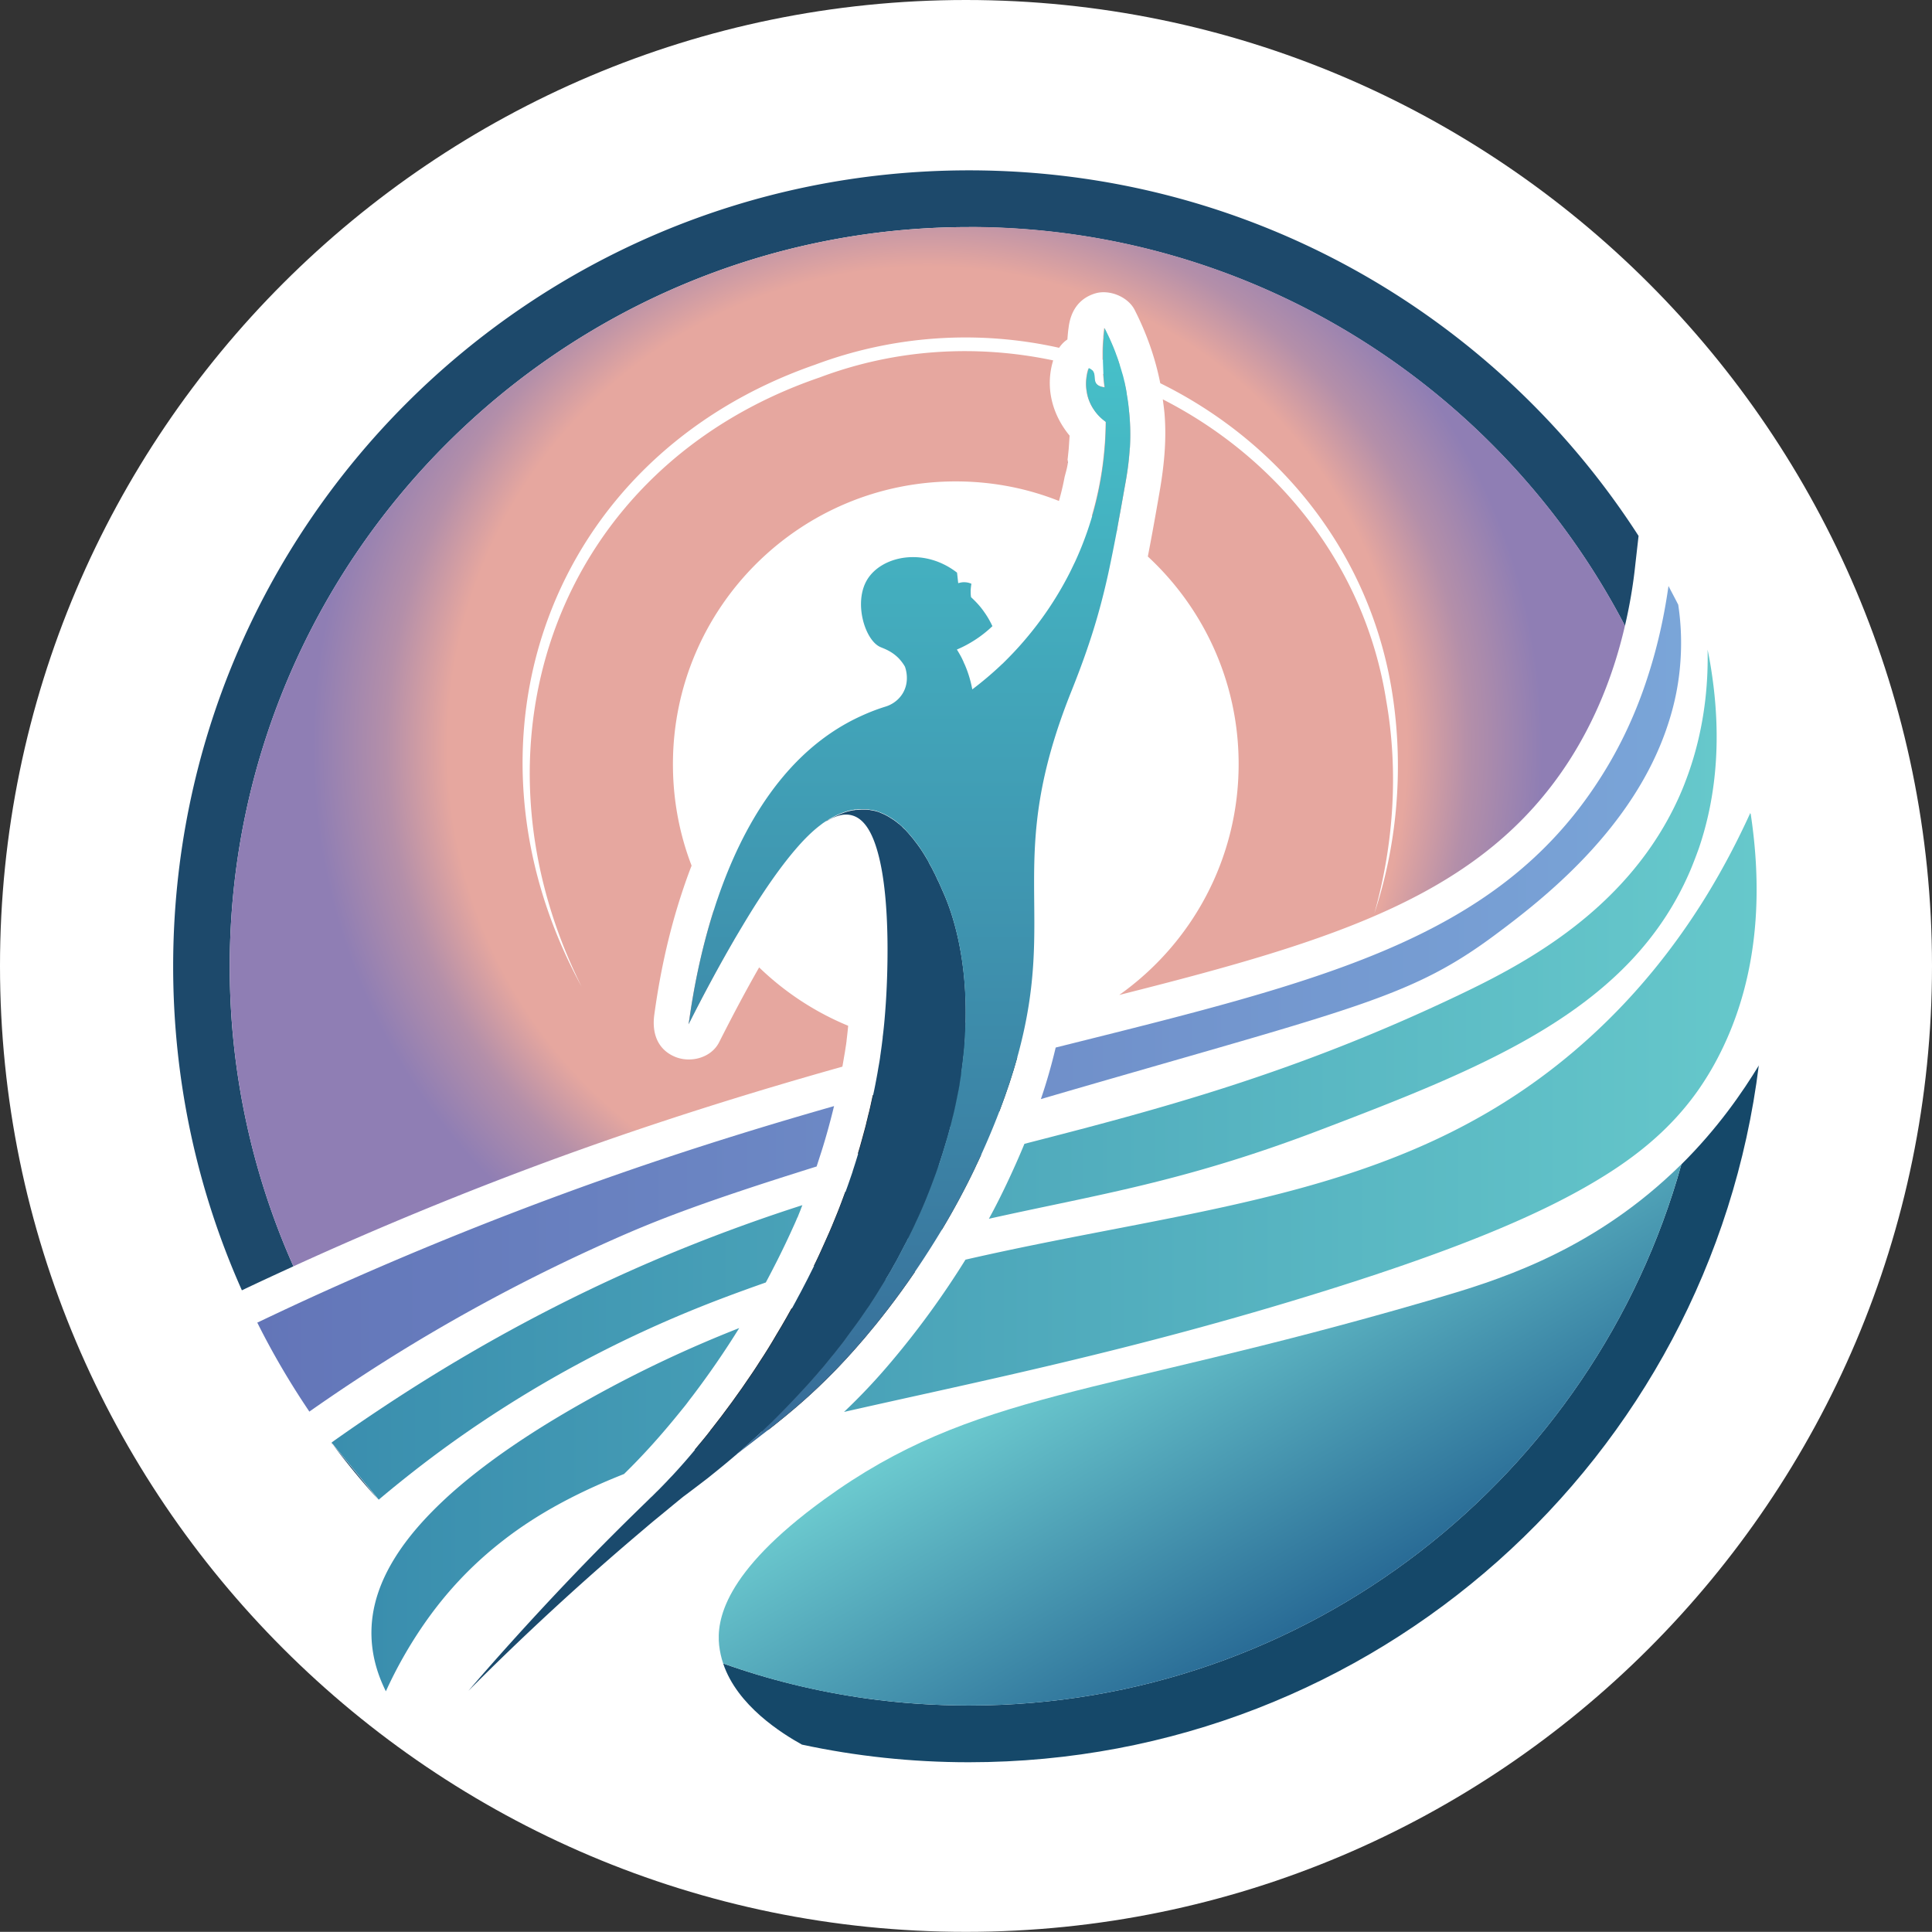
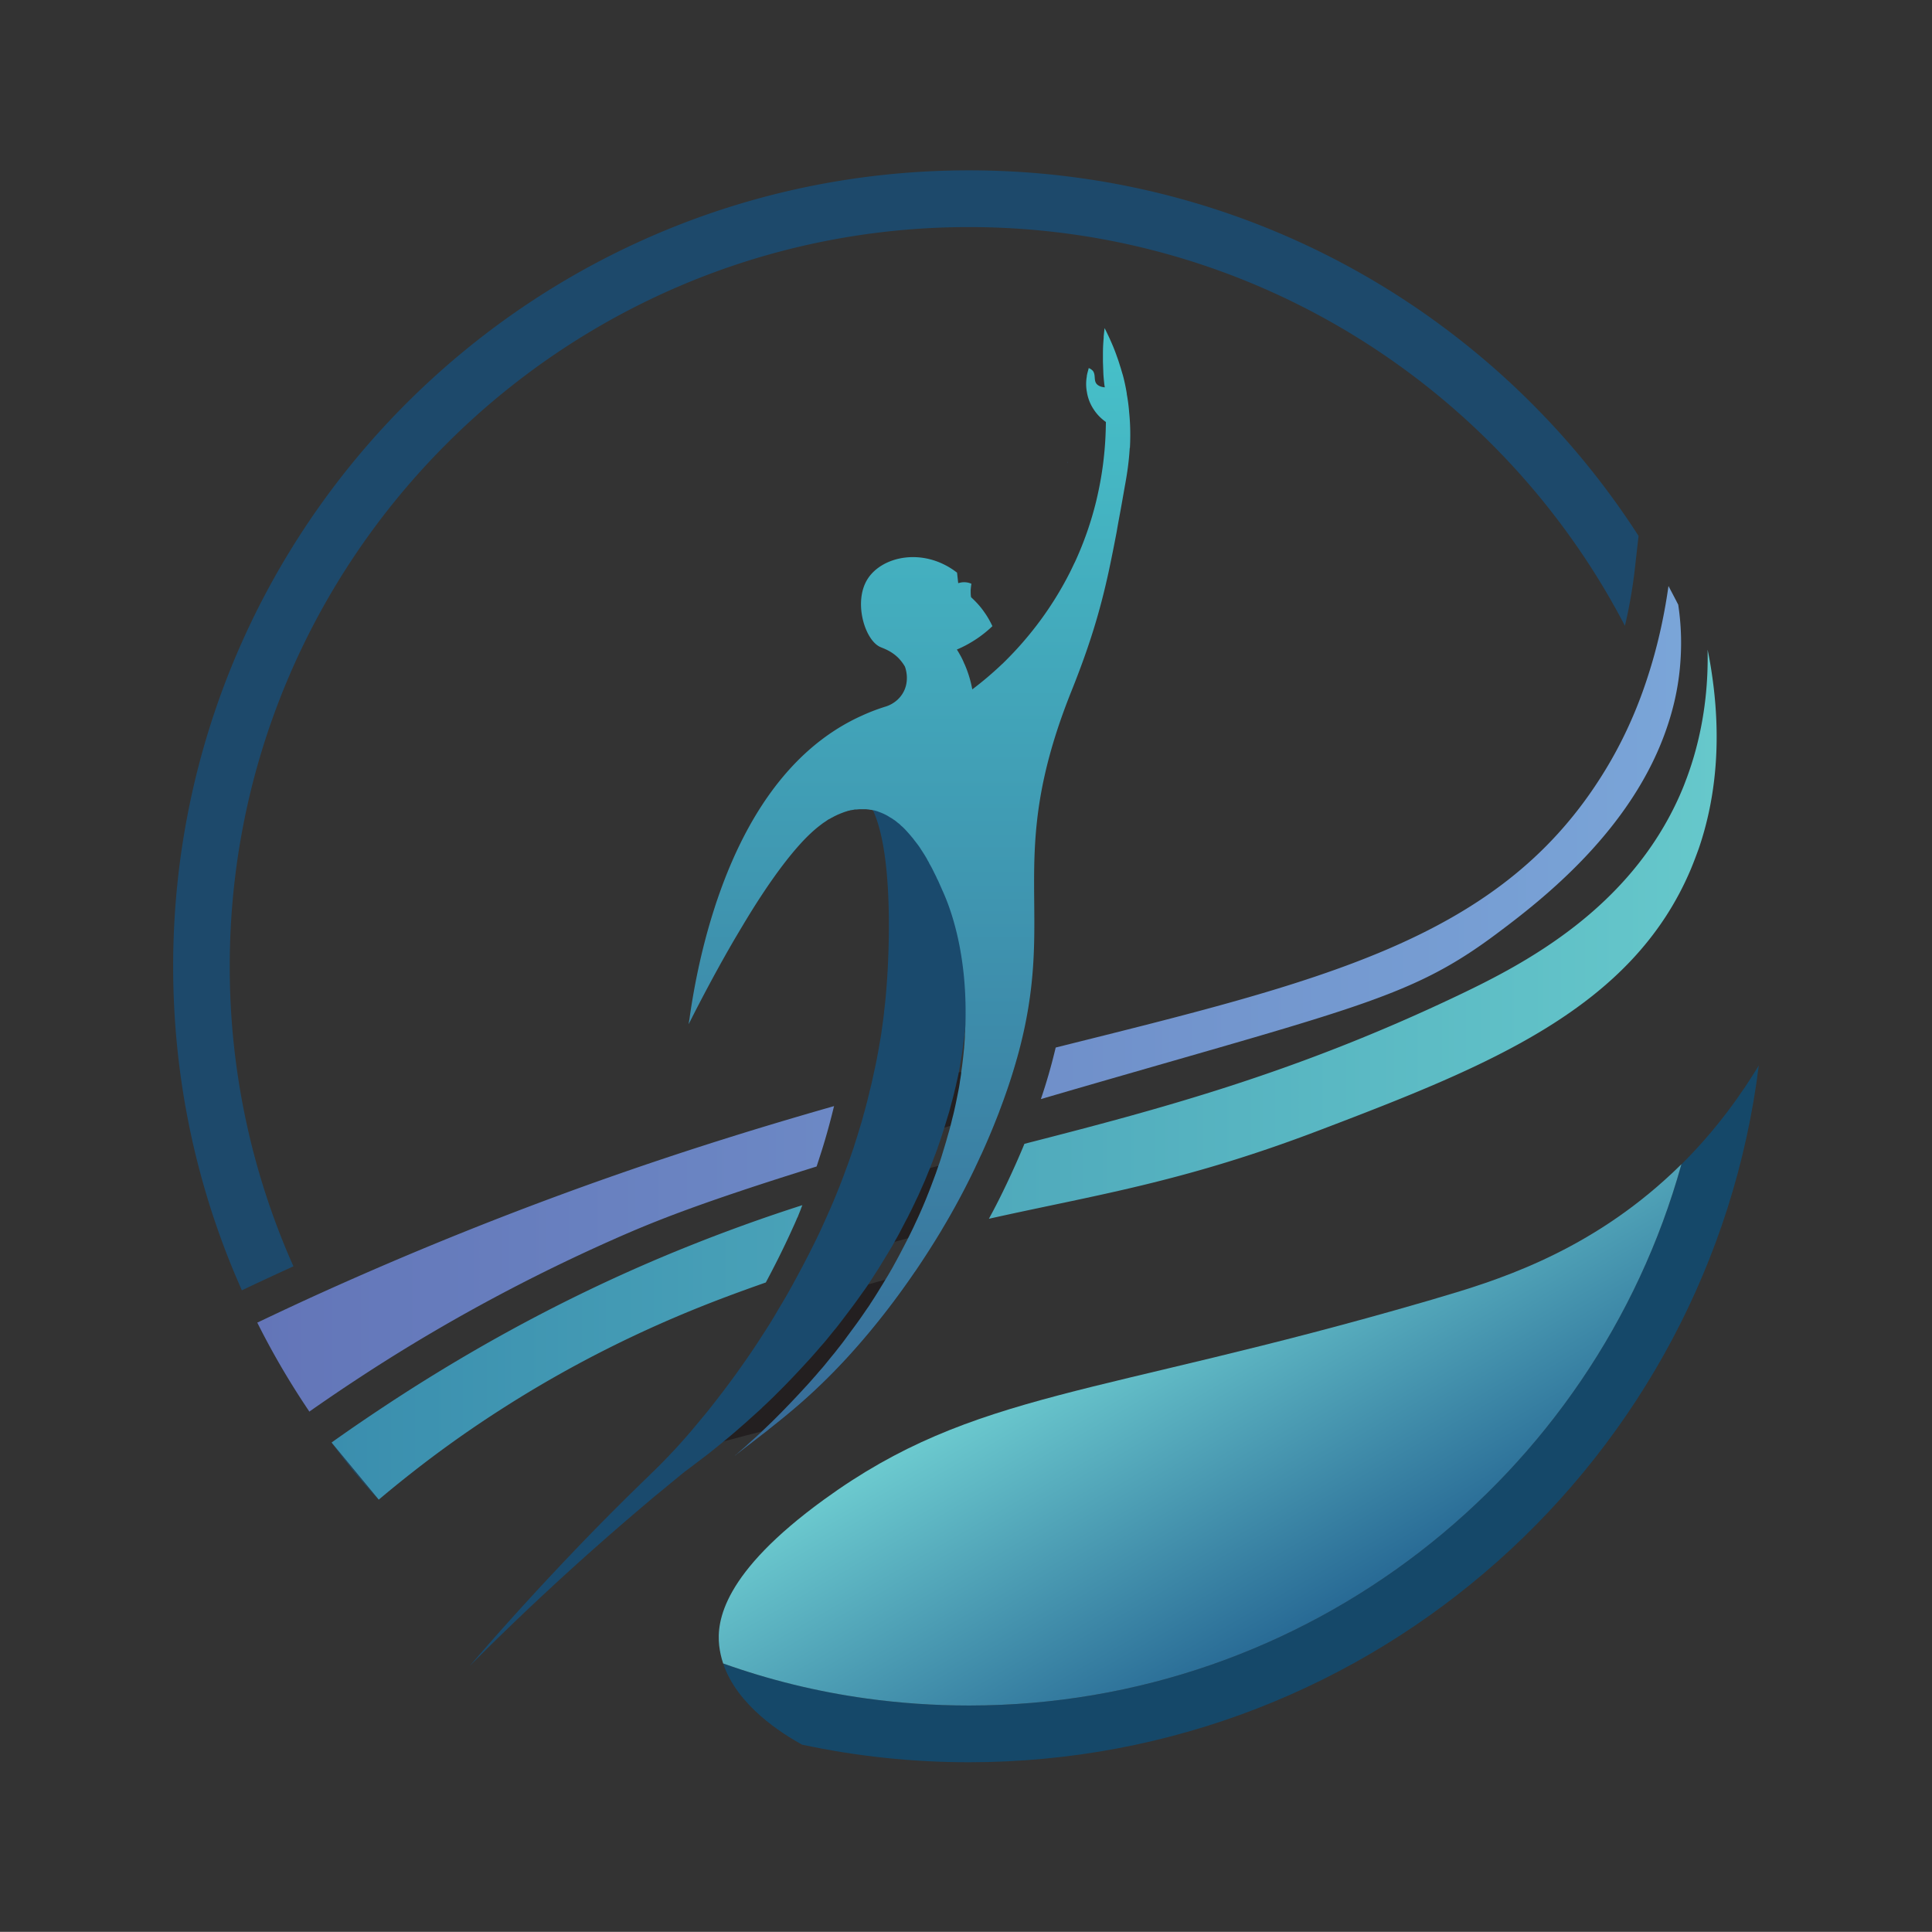
<svg xmlns="http://www.w3.org/2000/svg" xmlns:xlink="http://www.w3.org/1999/xlink" data-bbox="0 0 130.43 130.42" viewBox="0 0 130.43 130.42" data-type="ugc">
  <rect x="0" y="0" width="130.43" height="130.42" fill="#333333" stroke="none" />
  <g>
    <defs>
      <linearGradient gradientUnits="userSpaceOnUse" y2="84.52" x2="118.56" y1="84.52" x1="25.08" id="6311e446-db68-466d-845e-e9fc424cfb3c">
        <stop stop-color="#3a8eae" offset="0" />
        <stop stop-color="#66c8cb" offset="1" />
      </linearGradient>
      <linearGradient gradientUnits="userSpaceOnUse" y2="109.18" x2="89.09" y1="88.54" x1="77.17" id="679ee45c-6840-4a11-a447-e534cc33c44a">
        <stop stop-color="#6ccacf" offset="0" />
        <stop stop-color="#286a95" offset="1" />
      </linearGradient>
      <linearGradient xlink:href="#6311e446-db68-466d-845e-e9fc424cfb3c" y2="72.56" x2="115.89" y1="72.56" x1="22.37" id="ebc0a41c-744f-4208-9bb4-57be789b2c20" />
      <linearGradient gradientUnits="userSpaceOnUse" y2="67.43" x2="113.5" y1="67.43" x1="17.35" id="1f4aeea6-9241-4877-afb6-2c76eef5f24e">
        <stop stop-color="#6375b8" offset="0" />
        <stop stop-color="#7aa5d8" offset="1" />
      </linearGradient>
      <linearGradient gradientUnits="userSpaceOnUse" y2="98.31" x2="61.39" y1="22.13" x1="61.39" id="1475c6a0-19ff-428b-ae7b-1b98fc0143d5">
        <stop stop-color="#47c2ca" offset="0" />
        <stop stop-color="#376a97" offset="1" />
      </linearGradient>
      <radialGradient gradientUnits="userSpaceOnUse" r="41.52" fy="50.41" fx="62.61" cy="50.41" cx="62.61" id="2d767cdd-0151-4b1f-b3eb-2ed56f5089f3">
        <stop stop-color="#e6a79f" offset=".78" />
        <stop stop-color="#b48fa9" offset=".88" />
        <stop stop-color="#8f7eb4" offset="1" />
      </radialGradient>
    </defs>
    <g>
-       <path d="M130.43 65.21c0 35.96-29.26 65.21-65.22 65.21S0 101.17 0 65.21 29.25 0 65.21 0s65.22 29.25 65.22 65.21Z" fill="#ffffff" />
      <path d="M22.45 97.49c.97 1.3 2 2.55 3.09 3.75l-3.09-3.75ZM65.42 11.5c-29.68 0-53.73 24.06-53.73 53.74 0 7.79 1.66 15.19 4.64 21.87 1.15-.55 2.32-1.09 3.48-1.62a49.631 49.631 0 0 1-4.3-20.25c0-27.52 22.39-49.91 49.9-49.91 19.23 0 35.96 10.93 44.29 26.92.31-1.33.55-2.7.7-4.13l.22-1.94C101.06 21.33 84.39 11.5 65.41 11.5Z" fill="#1d496b" />
-       <path d="M48.18 61.45c-.91 2.89-1.39 5.58-1.65 7.38-.02.11-.03.22-.05.32.05-.09.09-.18.14-.28.82-1.62 1.84-3.54 2.94-5.43-.5-.63-.97-1.3-1.39-2Zm27.2-37.41c-.14-.41-.3-.78-.45-1.11-.03-.08-.06-.15-.1-.22-.1-.21-.2-.4-.28-.57-.02.19-.04.37-.06.57v.09c-.03.33-.05.68-.05 1.05v.43c.39.13.78.27 1.17.42-.07-.23-.14-.45-.22-.66Zm.84 3.78c-.03-.39-.09-.8-.16-1.23s0-.03 0-.05c-.04-.25-.1-.51-.15-.77-.47-.19-.95-.36-1.44-.53.02.26.04.51.07.74 0 .05.01.1.02.15-.11 0-.19-.03-.26-.05-.17-.05-.26-.13-.31-.21-.19-.26-.02-.6-.25-.86h-.01c-.09-.05-.18-.07-.27-.1-.02.07-.05.17-.08.3 0 .06-.02.12-.03.19-.05.29-.06.65.01 1.06.02.14.06.3.11.45.1.28.22.52.36.72.31.46.66.72.81.83v.02c0 .58-.03 1.32-.12 2.18a23.006 23.006 0 0 1-.81 4.16c.58.32 1.15.67 1.69 1.04.05-.31.11-.63.17-.96.13-.73.27-1.51.42-2.34.1-.56.23-1.36.29-2.36.04-.72.04-1.53-.05-2.41ZM65.41 15.33c-27.52 0-49.9 22.39-49.9 49.91 0 7.21 1.54 14.06 4.3 20.25a246.13 246.13 0 0 1 17.33-7.14c7.08-2.6 13.69-4.64 19.73-6.34.06-.33.11-.65.17-.98.03-.2.06-.39.09-.58 0-.07.02-.11.02-.15v-.03c.04-.34.08-.68.11-1.02-2.25-.93-4.28-2.27-6.01-3.94-.95 1.66-1.84 3.35-2.7 5.05-.54 1.07-1.95 1.42-2.99.98-1.2-.51-1.55-1.63-1.39-2.82.36-2.65.92-5.28 1.73-7.83.24-.75.5-1.51.79-2.25-.82-2.13-1.26-4.44-1.26-6.85 0-10.54 8.55-19.09 19.09-19.09 2.46 0 4.81.46 6.97 1.32.15-.53.28-1.07.38-1.61.04-.17.3-1.03.21-1.18 0 .05-.01.1-.02.14 0-.1.02-.19.03-.29l.06-.58.06-.89c-1.16-1.4-1.67-3.24-1.11-5.08-5.13-1.08-10.58-.8-15.76 1.15-17.71 6.06-24.28 24.68-16.08 41.12-9.03-16.55-2.24-35.73 15.77-41.98a28.956 28.956 0 0 1 16.47-1.14c.16-.23.34-.42.56-.56.02-.26.04-.53.08-.79.13-1.1.67-1.96 1.76-2.31.96-.31 2.24.2 2.7 1.1.81 1.59 1.39 3.24 1.73 4.95 8.11 4 14.36 11.62 15.73 21.38.68 4.82.25 9.81-1.28 14.43 1.31-4.67 1.64-9.61.81-14.35-1.44-9.18-7.39-16.44-15.09-20.37.04.3.08.59.11.89.16 1.8-.02 3.59-.33 5.37-.25 1.45-.51 2.91-.79 4.35 3.77 3.49 6.13 8.48 6.13 14.01 0 6.44-3.18 12.13-8.06 15.59 14.67-3.7 24.55-6.76 30.39-15.84 1.71-2.67 2.97-5.71 3.75-9.09-8.32-15.98-25.05-26.92-44.29-26.92Zm9.96 8.71c-.14-.41-.3-.78-.45-1.11-.03-.08-.06-.15-.1-.22-.1-.21-.2-.4-.28-.57-.02.19-.04.37-.06.57v.09c-.03.33-.05.68-.05 1.05v.43c.39.13.78.27 1.17.42-.07-.23-.14-.45-.22-.66Z" fill="url(#2d767cdd-0151-4b1f-b3eb-2ed56f5089f3)" />
      <path d="M61.78 85.85c-2.51 3.69-4.77 6.03-5.43 6.71-1.58 1.62-2.91 2.74-4.46 3.96-.15.03-.29.07-.44.11-1.59.4-3.11.81-4.56 1.25.17-.2.33-.4.51-.61.2-.24.4-.49.6-.75-.02.01-.04.03-.06.04.02-.03.05-.05.07-.06.9-1.14 1.85-2.43 2.8-3.85.16-.24.32-.48.47-.72.39-.59.77-1.2 1.14-1.84.11-.19.23-.38.34-.57.23-.39.45-.78.67-1.18 2.14-.74 4.25-1.38 6.33-1.95.67-.19 1.34-.36 2-.53Z" fill="#231f20" />
-       <path d="M49.91 89.65a59.18 59.18 0 0 1-3.17 4.61c-.04.05-.13.17-.21.27 0 .01-.02.03-.03.04-.01.02-.03.04-.05.07-.09.12-.18.24-.28.36-.3.37-.6.74-.91 1.11-.96 1.15-1.97 2.26-3.04 3.31l-.09.09c-3.06 1.21-5.77 2.63-8.14 4.47-1.02.79-1.99 1.66-2.89 2.61-.89.94-1.72 1.96-2.5 3.09a29.436 29.436 0 0 0-2.55 4.5c-.43-.86-.92-2.13-.97-3.68-.06-1.82.47-4.13 2.7-6.9.71-.88 1.59-1.8 2.68-2.78 2.18-1.94 5.18-4.07 9.3-6.36 3.45-1.93 6.83-3.5 10.14-4.8Zm68.26-34.71v-.07c-.83 1.82-1.83 3.76-3.04 5.72-1.97 3.18-4.5 6.44-7.79 9.43-11.88 10.82-25.98 11.31-42.16 15.02a58.57 58.57 0 0 1-5.05 6.94 41.05 41.05 0 0 1-3.15 3.34c8.8-2 19.45-4.11 32.33-8.13 8.53-2.66 14.34-5.01 18.44-7.47 1.41-.84 2.62-1.7 3.66-2.59 1.31-1.12 2.36-2.29 3.24-3.54.48-.69.92-1.41 1.31-2.16 3.08-5.88 2.89-12.12 2.23-16.49Z" fill="url(#6311e446-db68-466d-845e-e9fc424cfb3c)" />
      <path d="M118.74 71.9c-3.28 26.53-25.9 47.07-53.33 47.07-3.87 0-7.64-.41-11.27-1.19-1.33-.74-4.37-2.62-5.32-5.48 3.11 1.11 6.36 1.9 9.71 2.37 2.25.31 4.56.47 6.89.47 22.89 0 42.23-15.49 48.09-36.53 2.47-2.45 4.14-4.89 5.24-6.7Z" fill="#154869" />
      <path d="M113.51 78.61c-5.86 21.05-25.2 36.53-48.09 36.53-2.34 0-4.64-.16-6.89-.47-3.35-.46-6.6-1.26-9.71-2.37-.13-.39-.22-.79-.27-1.22-.17-1.62.22-4.87 7.1-9.86 10.12-7.34 18.39-6.9 40.64-13.37.23-.07.47-.13.71-.21 3.9-1.14 9.78-2.95 15.34-7.94.41-.37.8-.73 1.17-1.1Z" fill="url(#679ee45c-6840-4a11-a447-e534cc33c44a)" />
      <path d="M66.24 77.96c-.13.28-.26.56-.39.83 0 .02-.02.04-.03.07a49.92 49.92 0 0 1-2.23 4.15c-.74.18-1.5.38-2.28.58-1.96.53-4.06 1.14-6.38 1.89.02-.03.03-.06.05-.1.18-.36.35-.73.52-1.11.14-.31.28-.62.42-.94.08-.17.15-.35.23-.53.14-.34.28-.68.42-1.03.17-.43.33-.86.49-1.3 2.13-.64 4.22-1.22 6.31-1.77.96-.25 1.92-.5 2.89-.75Z" fill="#231f20" />
      <path d="m22.45 97.49-.08-.09c.02.03.04.07.07.1Z" fill="#231f20" />
      <path d="M54.16 81.38c-.04.1-.08.2-.11.29-.05.12-.1.25-.15.37s-.01.04-.02.06c0 .02-.02.04-.03.06-.01.03-.03.06-.04.08-.12.3-.26.59-.39.88-.3.66-.61 1.3-.93 1.94-.26.51-.52 1.02-.79 1.52-.42.15-.85.3-1.29.46-3.4 1.23-9.53 3.58-16.59 8.11-2 1.28-3.76 2.54-5.25 3.68-1.16.89-2.17 1.71-3.01 2.42v-.02l-3.1-3.75a.36.36 0 0 1-.07-.1c1.07-.76 2.13-1.49 3.17-2.18 8.41-5.61 15.82-9.04 21.15-11.16 2.56-1.02 5.03-1.9 7.46-2.68Zm61.52-35.06c-.11-.89-.24-1.71-.4-2.46.04 1.84-.1 4.46-.97 7.36-.16.53-.34 1.06-.55 1.6-.11.3-.24.6-.37.9-3.4 7.65-10.46 11.34-14.91 13.46-11.13 5.31-20.31 7.73-29.32 10.04-.37.9-.77 1.79-1.19 2.68-.38.8-.78 1.6-1.21 2.38 7.25-1.62 13.09-2.46 22.3-5.97 11.45-4.36 21.1-8.21 25.08-17.61.2-.48.38-.96.55-1.43 1.35-3.96 1.37-7.82.99-10.95Z" fill="url(#ebc0a41c-744f-4208-9bb4-57be789b2c20)" />
      <path d="M68.68 71.37c-.31 1.12-.71 2.34-1.21 3.65-1.15.34-2.25.67-3.3.98-2.34.69-4.41 1.32-6.26 1.89.1-.32.19-.64.28-.97l.21-.77c.04-.15.08-.3.11-.45.03-.11.06-.22.08-.33.06-.22.11-.43.16-.65.06-.26.11-.52.17-.78 2.06-.57 4.05-1.1 5.98-1.59 1.29-.33 2.55-.66 3.78-.96Z" fill="#231f20" />
      <path d="M56.31 74.66c-.25 1.03-.53 2.06-.85 3.07l-.33 1.02c-7.91 2.47-10.96 3.7-13.73 4.93-7.26 3.22-13.11 6.67-17.34 9.46-1.19.78-2.25 1.51-3.18 2.16l-.02-.04c-1.28-1.9-2.44-3.87-3.47-5.93l-.02-.03v-.01c.99-.47 2.15-1.02 3.48-1.63a243.86 243.86 0 0 1 17.13-7.05c6.58-2.42 12.69-4.33 18.34-5.94Zm57-33.81c-.22-.44-.45-.86-.67-1.29-.32 2.27-.8 4.26-1.36 6-1.01 3.18-2.29 5.49-3.31 7.07-6.98 10.86-18.89 13.64-36.7 18.09-.28 1.18-.61 2.34-1 3.48.96-.28 1.95-.57 2.99-.87 18.56-5.37 22.15-6.1 27.72-10.25 3.03-2.26 9.29-7.06 11.61-14.13.47-1.41.78-2.91.87-4.51.08-1.33 0-2.54-.16-3.6Z" fill="url(#1f4aeea6-9241-4877-afb6-2c76eef5f24e)" />
      <path d="m55.99 55.29-.18.12c-.02.01-.05.03-.07.04.01 0 .02-.01.03-.02.07-.05.14-.1.22-.14Z" fill="#231f20" />
-       <path d="M47.95 96.56s.04-.03.06-.04c-.02.01-.05.03-.07.06Zm7.82-41.13s-.02.02-.03.02c.02-.01.05-.03.07-.04.06-.04.11-.08.18-.12-.08.04-.15.09-.22.14Z" fill="#2d5aa1" />
      <path d="m55.99 55.29-.18.12s-.02 0-.04.02c.07-.05.14-.1.22-.14Z" fill="#231f20" />
      <path d="M72.07 31.19v-.02c0 .04 0 .07-.01.1v-.08Z" fill="#2d5aa1" />
      <path d="M55.77 55.42s-.02.02-.03.02c.02-.01.05-.03.07-.04.06-.04.11-.08.18-.12-.08.04-.15.09-.22.14Z" fill="#2d5aa1" />
-       <path d="M65.2 69.02v.02c0 .18-.01.36-.02.55 0 .11 0 .22-.02.33 0 .16-.02.33-.03.5 0 .1-.01.2-.02.3a5.7 5.7 0 0 1-.06.58c-.03.27-.06.55-.1.82 0 .07-.02.14-.03.21 0 .04 0 .08-.01.11-.02.17-.05.35-.08.53-.04.23-.08.47-.12.71-.06.35-.13.7-.22 1.07-.04.19-.08.37-.13.56-.05.22-.11.45-.17.68-.04.14-.08.29-.12.44-.05.21-.11.42-.18.63-.09.3-.18.6-.27.89-.08.23-.15.47-.23.7 0 .02-.01.04-.02.06-.05.14-.1.29-.15.43 0 .02-.01.04-.02.07-.01.05-.03.09-.05.13-.05.15-.11.3-.17.45-.11.3-.22.59-.34.88-.11.26-.21.53-.32.78-.1.22-.2.45-.3.68-.07.15-.13.3-.21.45-.1.21-.19.41-.29.61-.06.13-.13.27-.2.4-.07.14-.13.28-.21.41l-.39.75c-.11.21-.22.42-.34.62-.08.14-.15.28-.23.41 0 .01 0 .02-.02.04-.1.17-.2.34-.3.5 0 .01-.02.03-.03.05l-.42.69c-.2.33-.41.64-.61.96-.04.06-.08.11-.11.17-.18.28-.37.55-.56.81-.29.41-.57.8-.87 1.19-.21.28-.42.56-.63.83-.13.17-.26.34-.4.5l-.3.37-.13.16c-.15.19-.31.37-.47.55-.1.12-.2.23-.3.35l-.02.02c-.2.23-.4.46-.61.68-.51.56-1.02 1.1-1.52 1.61l-.75.75c-.22.21-.42.41-.63.6s-.07.07-.11.11c-.28.26-.56.51-.83.75-.16.15-.32.29-.47.42l-.23.2c-.03.02-.05.05-.08.07-.05.05-.1.09-.15.13l-.02.02c-.63.54-1.24 1.03-1.8 1.48-.6.46-1.15.88-1.65 1.25-.57.46-1.18.97-1.84 1.51-.31.25-.62.52-.94.79-5.19 4.39-9.18 8.25-11.73 10.81 1.44-1.68 3.83-4.39 6.93-7.64 2.49-2.61 4.4-4.45 5.21-5.24.11-.11.19-.19.26-.25l.31-.31c.11-.1.22-.22.33-.33.11-.11.22-.23.34-.35.11-.12.23-.25.36-.38.49-.53 1.02-1.12 1.57-1.79.17-.2.33-.4.51-.61.2-.24.4-.49.6-.75.9-1.14 1.85-2.43 2.8-3.85.16-.24.32-.48.47-.72.39-.59.77-1.2 1.14-1.84.11-.19.23-.38.34-.57.23-.39.45-.78.67-1.18.11-.21.23-.42.34-.63.1-.19.2-.37.3-.56l.42-.81.42-.84c.02-.03.03-.06.05-.1.18-.36.35-.73.52-1.11.14-.31.28-.62.42-.94.08-.17.15-.35.23-.53.14-.34.28-.68.42-1.03.17-.43.33-.86.49-1.3.14-.37.27-.75.4-1.13.04-.11.08-.23.11-.34.12-.37.24-.74.35-1.12.1-.32.2-.64.28-.97.08-.25.14-.51.21-.77.04-.15.08-.3.11-.45.03-.11.06-.22.08-.33.06-.22.11-.43.16-.65.06-.26.11-.52.17-.78.11-.48.2-.97.29-1.46.03-.16.05-.31.08-.47.04-.22.08-.45.11-.67.01-.1.03-.2.04-.3.05-.33.09-.66.13-.99 0-.04 0-.08.01-.12.09-.72.15-1.45.2-2.19.09-1.32.39-6.87-.54-10.2-.36-1.31-.9-2.27-1.73-2.5-.52-.15-1.09 0-1.71.39.06-.04.11-.08.18-.12h.01c.06-.04.13-.08.2-.11.07-.04.13-.08.21-.11.06-.03.12-.06.19-.09.08-.03.16-.07.25-.1.1-.04.21-.08.32-.11.05-.02.1-.03.15-.04.06-.01.11-.03.18-.04.04 0 .09-.02.13-.02.04 0 .08-.01.12-.02h.09c.11-.01.23-.02.35-.02h.24c.08 0 .15.01.23.02.04 0 .07 0 .11.02.06 0 .11.02.17.03h.02c.08.01.16.04.24.06.08.02.16.05.24.09.18.07.35.15.52.25.05.03.11.07.16.1.07.04.14.09.22.14.06.04.12.09.19.14.02.02.05.04.07.06.09.06.17.13.25.21h.01c.07.08.14.15.22.22.05.05.11.11.15.16.05.05.1.11.15.17.08.09.15.18.23.27.06.07.11.15.17.22a9.478 9.478 0 0 1 .7 1.03l.09.15c.04.07.08.13.11.2.03.05.05.11.08.16.1.17.19.34.27.51.04.08.09.16.12.24.04.08.08.16.11.24.04.08.08.15.11.22.07.16.14.31.2.45.02.06.05.11.07.16.39.86 1.67 3.91 1.54 8.88Z" fill="#1a4a6d" />
+       <path d="M65.2 69.02v.02a5.7 5.7 0 0 1-.06.58c-.03.27-.06.55-.1.82 0 .07-.02.14-.03.21 0 .04 0 .08-.01.11-.02.17-.05.35-.08.53-.04.23-.08.47-.12.71-.06.35-.13.7-.22 1.07-.04.19-.08.37-.13.56-.05.22-.11.45-.17.68-.04.14-.08.29-.12.44-.05.21-.11.42-.18.63-.09.3-.18.6-.27.89-.08.23-.15.47-.23.7 0 .02-.01.04-.02.06-.05.14-.1.29-.15.43 0 .02-.01.04-.02.07-.01.05-.03.09-.05.13-.05.15-.11.3-.17.45-.11.3-.22.59-.34.88-.11.26-.21.53-.32.78-.1.22-.2.45-.3.68-.07.15-.13.3-.21.45-.1.21-.19.41-.29.61-.06.13-.13.27-.2.4-.07.14-.13.28-.21.41l-.39.75c-.11.21-.22.42-.34.62-.08.14-.15.28-.23.41 0 .01 0 .02-.02.04-.1.17-.2.34-.3.5 0 .01-.02.03-.03.05l-.42.69c-.2.33-.41.64-.61.96-.04.06-.08.11-.11.17-.18.28-.37.55-.56.81-.29.41-.57.8-.87 1.19-.21.28-.42.56-.63.83-.13.17-.26.34-.4.5l-.3.37-.13.16c-.15.19-.31.37-.47.55-.1.12-.2.23-.3.35l-.02.02c-.2.23-.4.46-.61.68-.51.56-1.02 1.1-1.52 1.61l-.75.75c-.22.21-.42.41-.63.6s-.07.07-.11.11c-.28.26-.56.51-.83.75-.16.15-.32.29-.47.42l-.23.2c-.03.02-.05.05-.08.07-.05.05-.1.09-.15.13l-.02.02c-.63.54-1.24 1.03-1.8 1.48-.6.46-1.15.88-1.65 1.25-.57.46-1.18.97-1.84 1.51-.31.25-.62.52-.94.79-5.19 4.39-9.18 8.25-11.73 10.81 1.44-1.68 3.83-4.39 6.93-7.64 2.49-2.61 4.4-4.45 5.21-5.24.11-.11.19-.19.26-.25l.31-.31c.11-.1.22-.22.33-.33.11-.11.22-.23.34-.35.11-.12.23-.25.36-.38.49-.53 1.02-1.12 1.57-1.79.17-.2.33-.4.51-.61.2-.24.4-.49.6-.75.9-1.14 1.85-2.43 2.8-3.85.16-.24.32-.48.47-.72.39-.59.77-1.2 1.14-1.84.11-.19.23-.38.34-.57.23-.39.45-.78.67-1.18.11-.21.23-.42.34-.63.1-.19.2-.37.3-.56l.42-.81.42-.84c.02-.03.03-.06.05-.1.18-.36.35-.73.52-1.11.14-.31.28-.62.42-.94.08-.17.15-.35.23-.53.14-.34.28-.68.42-1.03.17-.43.33-.86.49-1.3.14-.37.27-.75.4-1.13.04-.11.08-.23.11-.34.12-.37.24-.74.35-1.12.1-.32.2-.64.28-.97.08-.25.14-.51.21-.77.04-.15.08-.3.11-.45.03-.11.06-.22.08-.33.06-.22.11-.43.16-.65.06-.26.11-.52.17-.78.11-.48.2-.97.29-1.46.03-.16.05-.31.08-.47.04-.22.08-.45.11-.67.01-.1.03-.2.04-.3.05-.33.09-.66.13-.99 0-.04 0-.08.01-.12.09-.72.15-1.45.2-2.19.09-1.32.39-6.87-.54-10.2-.36-1.31-.9-2.27-1.73-2.5-.52-.15-1.09 0-1.71.39.06-.04.11-.08.18-.12h.01c.06-.04.13-.08.2-.11.07-.04.13-.08.21-.11.06-.03.12-.06.19-.09.08-.03.16-.07.25-.1.1-.04.21-.08.32-.11.05-.02.1-.03.15-.04.06-.01.11-.03.18-.04.04 0 .09-.02.13-.02.04 0 .08-.01.12-.02h.09c.11-.01.23-.02.35-.02h.24c.08 0 .15.01.23.02.04 0 .07 0 .11.02.06 0 .11.02.17.03h.02c.08.01.16.04.24.06.08.02.16.05.24.09.18.07.35.15.52.25.05.03.11.07.16.1.07.04.14.09.22.14.06.04.12.09.19.14.02.02.05.04.07.06.09.06.17.13.25.21h.01c.07.08.14.15.22.22.05.05.11.11.15.16.05.05.1.11.15.17.08.09.15.18.23.27.06.07.11.15.17.22a9.478 9.478 0 0 1 .7 1.03l.09.15c.04.07.08.13.11.2.03.05.05.11.08.16.1.17.19.34.27.51.04.08.09.16.12.24.04.08.08.16.11.24.04.08.08.15.11.22.07.16.14.31.2.45.02.06.05.11.07.16.39.86 1.67 3.91 1.54 8.88Z" fill="#1a4a6d" />
      <path d="M76.27 30.23c-.06 1-.19 1.8-.29 2.36-.15.83-.28 1.61-.42 2.34-.06.33-.12.65-.17.96-.19.99-.37 1.9-.56 2.78-.57 2.6-1.26 4.9-2.49 7.97-4.6 11.46-.92 14.87-3.66 24.73-.31 1.12-.71 2.34-1.21 3.65a49.954 49.954 0 0 1-1.62 3.77c0 .02-.02.04-.03.07a49.92 49.92 0 0 1-2.23 4.15 58.76 58.76 0 0 1-1.81 2.83c-2.51 3.69-4.77 6.03-5.43 6.71-1.58 1.62-2.91 2.74-4.46 3.96-.14.11-.29.23-.44.34-.51.4-1.05.81-1.63 1.26-.04.03-.08.06-.12.1l-.12.09c.05-.04.1-.09.15-.13a.5.5 0 0 0 .08-.07l.23-.2c.15-.13.32-.27.47-.42.27-.24.55-.49.83-.75.04-.03.07-.07.11-.11l.63-.6a60.398 60.398 0 0 0 2.27-2.36c.21-.22.41-.45.61-.68 0 0 0-.01.02-.02.1-.11.2-.23.3-.35.16-.18.32-.36.47-.55l.13-.16.3-.37c.14-.16.27-.33.4-.5.22-.27.43-.55.63-.83.29-.39.58-.78.87-1.19.19-.27.37-.54.56-.81.04-.06.08-.11.11-.17.21-.32.41-.63.61-.96.14-.23.28-.45.42-.69 0-.01.02-.03.03-.05.1-.16.2-.33.3-.5 0-.01.01-.02.02-.04.08-.13.16-.27.23-.41.12-.21.23-.42.34-.62l.39-.75c.07-.13.14-.27.21-.41.07-.13.13-.26.2-.4.1-.2.2-.41.29-.61l.21-.45c.1-.22.2-.45.3-.68.11-.26.22-.52.32-.78.12-.29.23-.58.34-.88.06-.15.11-.3.17-.45.01-.04.03-.09.05-.13 0-.02.01-.04.02-.07.05-.14.1-.29.15-.43 0-.02.01-.04.02-.06.08-.23.16-.46.23-.7.09-.29.18-.59.27-.89.06-.21.12-.43.18-.63.04-.14.08-.29.12-.44.06-.23.11-.46.17-.68.05-.19.09-.38.13-.56.08-.36.15-.72.22-1.07.05-.24.09-.47.12-.71.03-.18.06-.35.08-.53 0-.04 0-.08.01-.11l.03-.21c.04-.28.07-.55.1-.82l.06-.58c0-.1.02-.2.02-.3.01-.17.03-.33.03-.5 0-.11.01-.22.02-.33 0-.19.02-.37.02-.55v-.02c.13-4.97-1.15-8.02-1.54-8.88-.02-.05-.05-.1-.07-.16-.06-.13-.13-.29-.2-.45-.03-.07-.07-.15-.11-.22-.03-.08-.07-.16-.11-.24l-.12-.24c-.08-.17-.17-.34-.27-.51-.03-.05-.05-.11-.08-.16-.04-.06-.08-.13-.11-.2l-.09-.15c-.1-.17-.22-.35-.33-.52-.11-.18-.24-.34-.37-.51-.06-.07-.11-.15-.17-.22-.08-.09-.15-.18-.23-.27-.05-.06-.1-.11-.15-.17-.05-.05-.1-.11-.15-.16-.07-.07-.14-.14-.22-.21h-.01c-.08-.09-.16-.16-.25-.22a.435.435 0 0 0-.07-.06c-.06-.05-.12-.1-.19-.14-.07-.05-.14-.1-.22-.14-.05-.03-.11-.07-.16-.1-.17-.1-.34-.18-.52-.25l-.24-.09c-.08-.02-.16-.05-.24-.06h-.02c-.06-.01-.11-.03-.17-.03-.03 0-.07-.01-.11-.02-.08 0-.15-.02-.23-.02h-.24c-.12 0-.24 0-.35.02h-.09c-.04 0-.08 0-.12.02-.04 0-.09.01-.13.02-.06 0-.12.02-.18.04-.05 0-.1.02-.15.04-.11.03-.22.07-.32.11-.09.03-.17.07-.25.1-.07.03-.13.06-.19.09-.07.03-.14.07-.21.11-.07.03-.13.07-.2.11h-.01c-.08.04-.15.09-.22.14 0 0-.02.02-.03.02-.02.01-.04.03-.06.04-.02.01-.04.03-.06.04s-.1.07-.14.1l-.13.1c-.47.36-.97.84-1.47 1.41-1.07 1.21-2.19 2.82-3.26 4.55-.35.57-.7 1.16-1.05 1.75-1.1 1.89-2.12 3.81-2.94 5.43-.05.1-.1.19-.14.28.01-.11.03-.21.05-.32.25-1.8.73-4.5 1.65-7.38.08-.25.16-.51.25-.76 1.65-4.83 4.55-10.02 9.71-12.36.52-.24 1.06-.45 1.64-.63.17-.05.76-.26 1.14-.87.52-.84.2-1.73.16-1.83-.08-.14-.22-.35-.42-.56-.5-.51-1.05-.67-1.24-.76-1.03-.45-1.82-2.99-.89-4.54.97-1.61 3.83-2.22 6.07-.48.03.24.05.47.08.71.11-.03.28-.08.49-.06.17.01.31.06.4.1-.02.12-.04.27-.05.43 0 .18 0 .35.03.48.27.25.6.58.9 1.02.2.28.35.55.47.79.02.05.05.1.07.14-.26.25-.59.53-.98.8 0 0-.02.01-.03.02-.5.34-.98.59-1.39.76.06.1.13.21.19.32.1.17.19.35.28.56.01.04.03.07.05.11.28.64.43 1.22.52 1.7a23.425 23.425 0 0 0 1.93-1.63c.03-.03.07-.07.11-.1.5-.49 1.03-1.04 1.56-1.67 1.02-1.2 2.05-2.66 2.95-4.42.14-.27.26-.54.39-.8A22.504 22.504 0 0 0 74 33.85c.28-1.16.45-2.23.54-3.16.09-.86.11-1.6.12-2.18v-.02c-.15-.11-.51-.37-.81-.83a2.923 2.923 0 0 1-.47-1.18 2.91 2.91 0 0 1-.01-1.06c0-.07.02-.13.03-.19.03-.12.06-.22.08-.3 0-.03.02-.06.02-.08.06.02.14.06.22.13l.03.03h.01c.23.28.07.62.25.88.05.07.14.15.31.21.07.02.16.04.26.05 0-.05-.01-.1-.02-.15a14.4 14.4 0 0 1-.07-.74l-.03-.84v-.56c0-.36.02-.72.05-1.05v-.09c.02-.2.04-.39.06-.57.09.17.18.36.28.57.03.07.07.14.1.22.15.33.31.71.45 1.12.08.21.15.43.22.66.06.18.11.37.17.56.05.17.09.34.13.52.06.26.11.52.15.77v.04c.08.43.13.84.16 1.23.09.89.09 1.69.05 2.41Z" fill="url(#1475c6a0-19ff-428b-ae7b-1b98fc0143d5)" />
    </g>
  </g>
</svg>